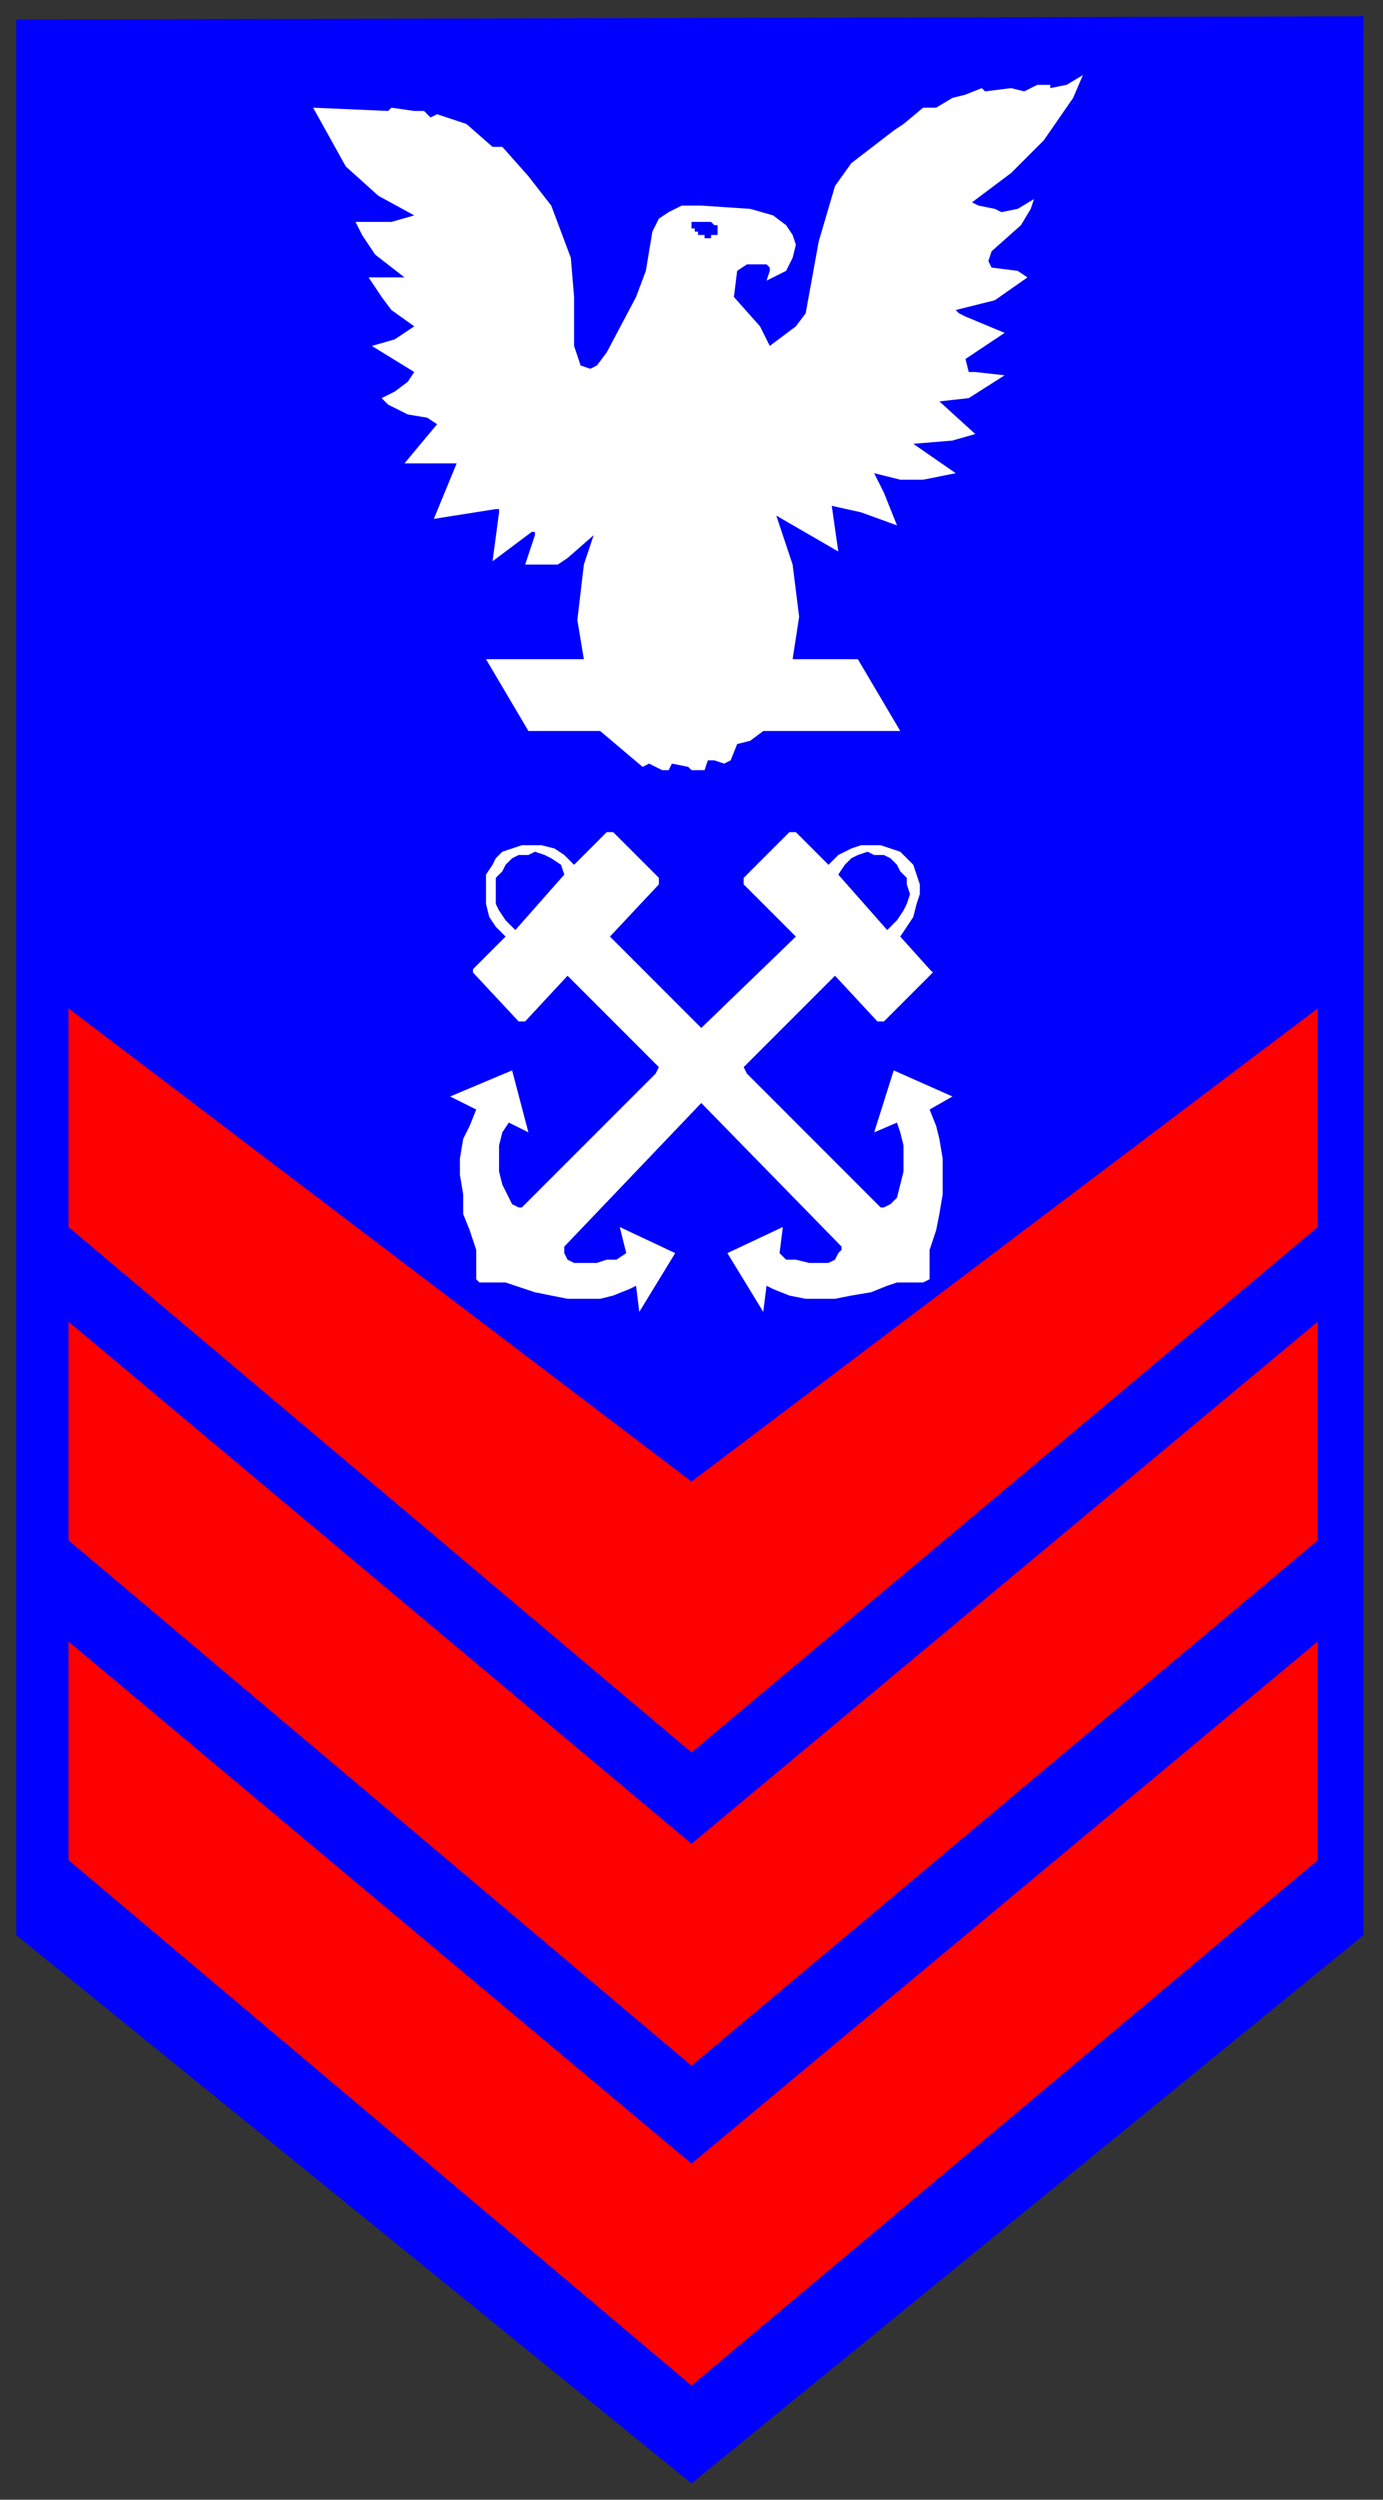
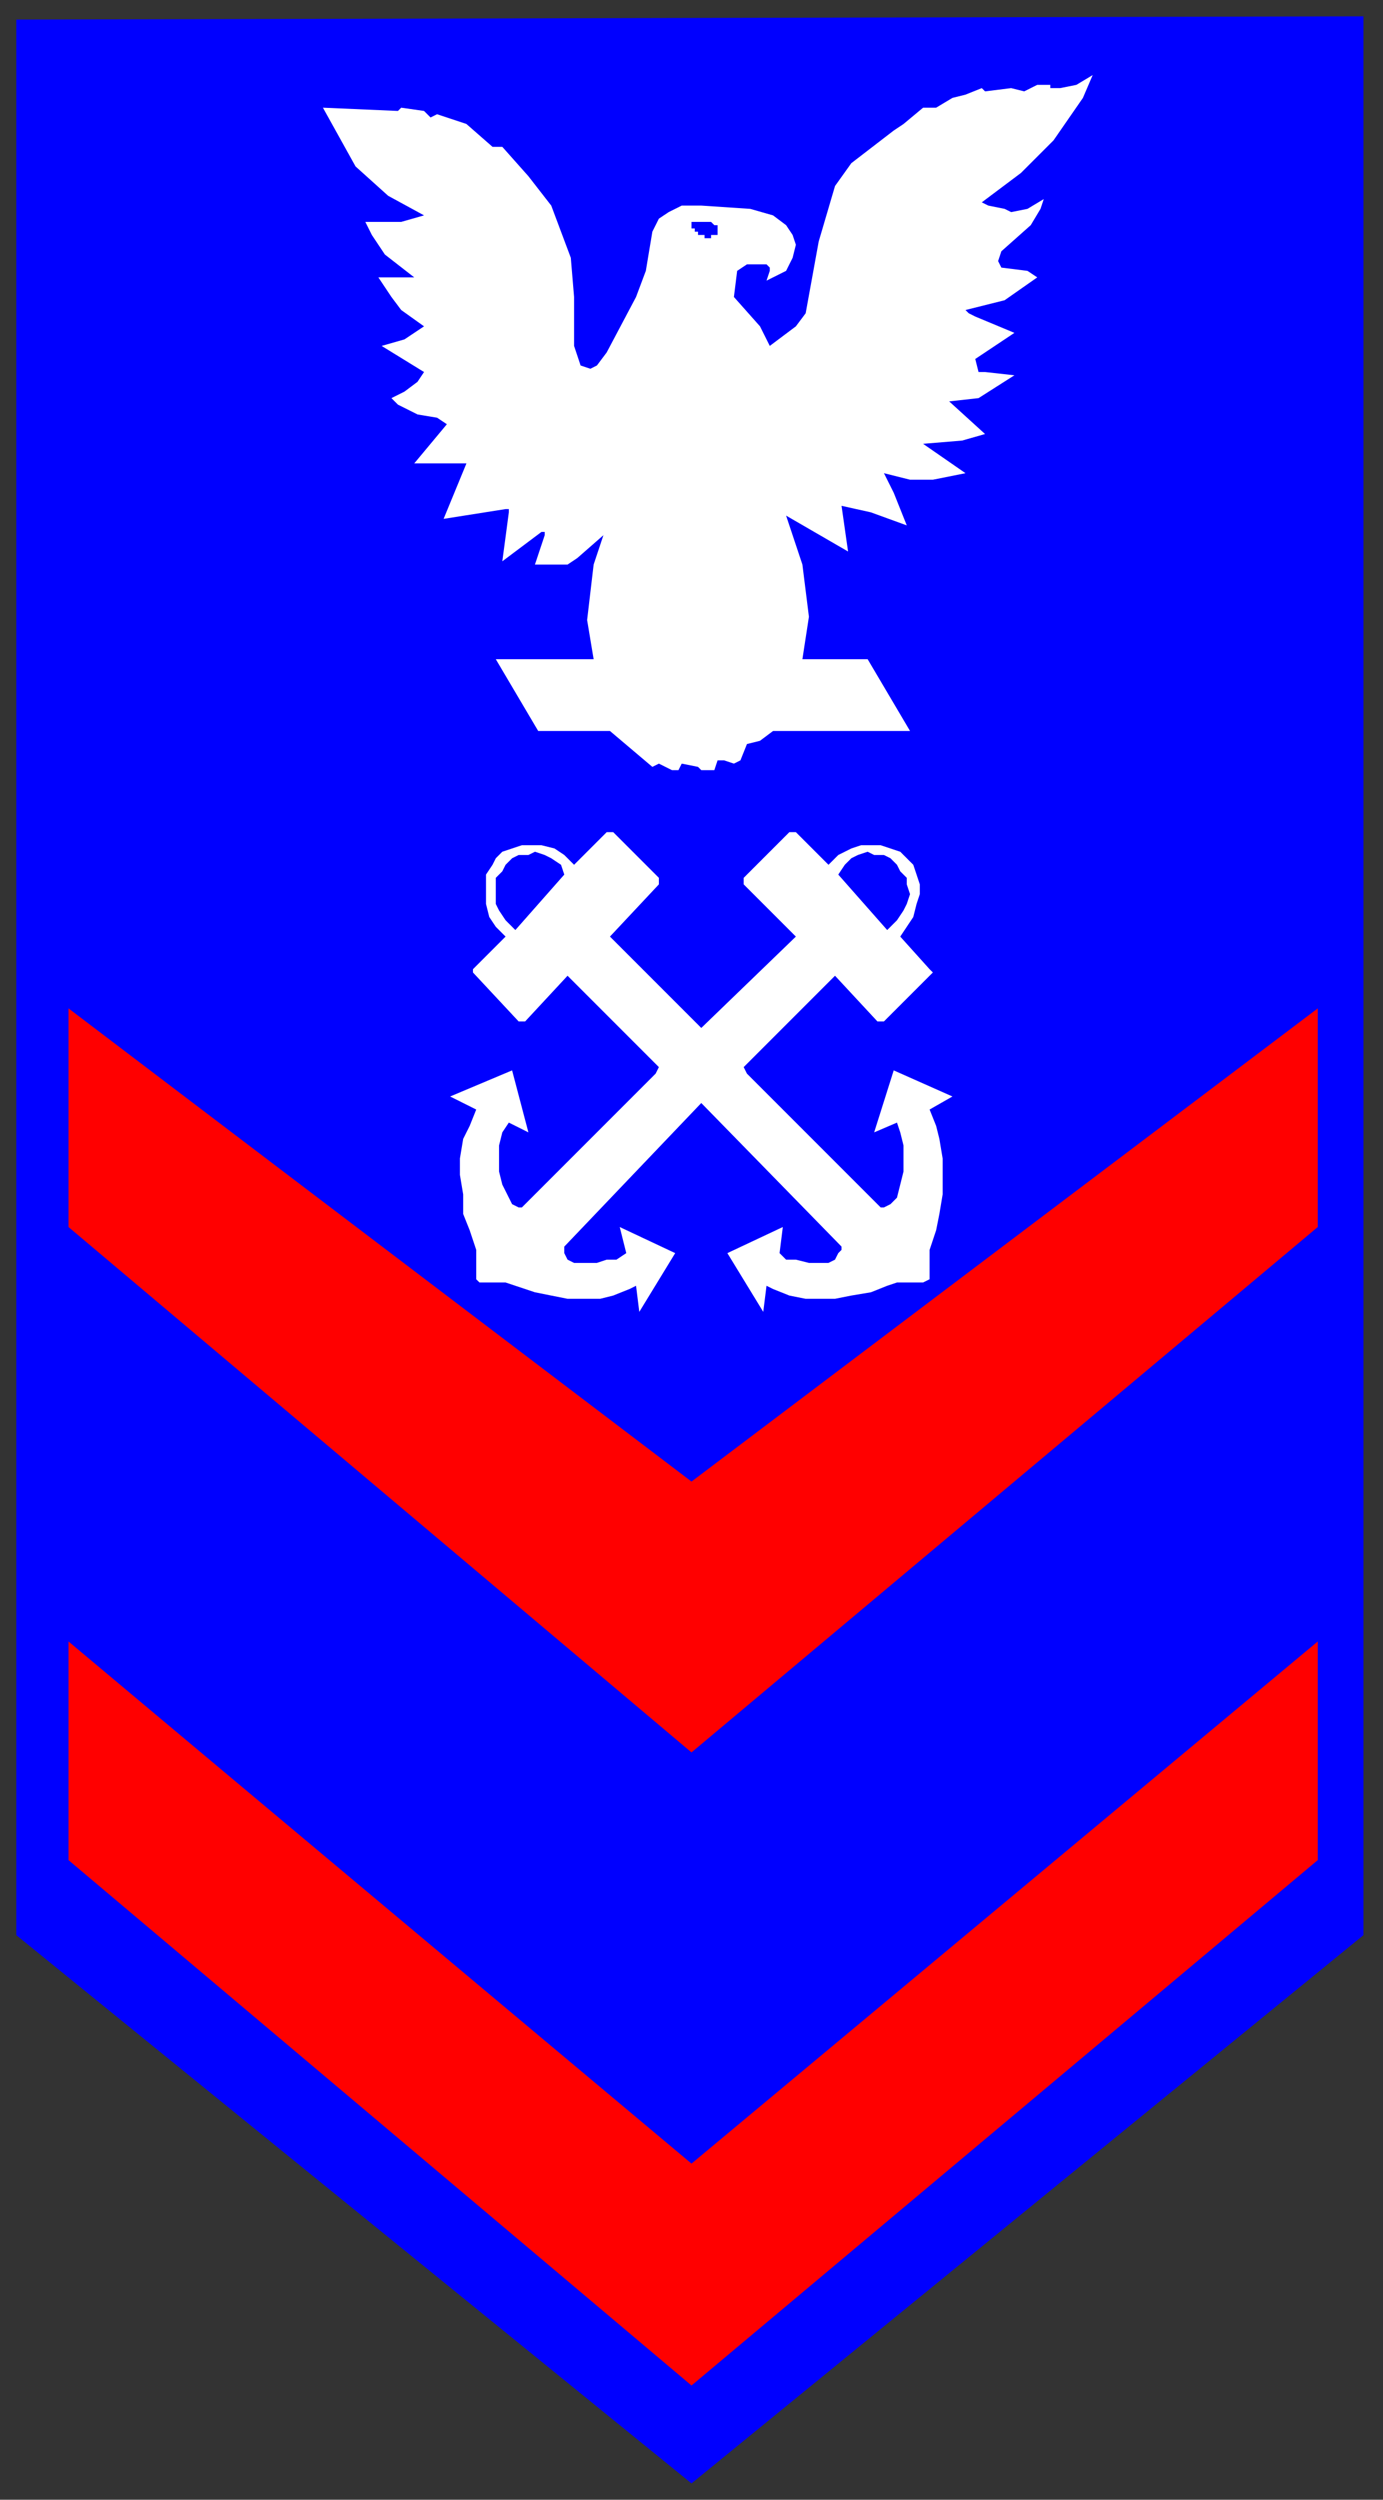
<svg xmlns="http://www.w3.org/2000/svg" fill-rule="evenodd" height="766" preserveAspectRatio="none" stroke-linecap="round" width="424">
  <rect width="100%" height="100%" fill="#333333" stroke="none" />
  <style>.brush1{fill:#00f}.pen1{stroke:none}.brush2{fill:red}.pen2{stroke:none}</style>
  <path class="pen1 brush1" d="M5 593V6l413-1v588L212 761 5 593z" />
  <path class="pen2 brush2" d="m212 537 192-161v-67L212 454 21 309v67l191 161z" />
-   <path class="pen2 brush2" d="m212 633 192-161v-67L212 565 21 405v67l191 161z" />
  <path class="pen2 brush2" d="m212 731 192-161v-67L212 663 21 503v67l191 161z" />
-   <path d="m215 338-42 44v2l1 2 2 1h7l3-1h3l3-2-2-8 17 8-11 18-1-8-2 1-5 2-4 1h-10l-5-1-5-1-6-2-3-1h-8l-1-1v-9l-2-6-2-5v-6l-1-6v-5l1-6 2-4 2-5-8-4 19-8 5 19-6-3-2 3-1 4v8l1 4 2 4 1 2 2 1h1l41-41 1-2-28-28-13 14h-2l-14-15v-1l10-10 3-2 15-17-1-3-3-2-2-1-3-1-2 1h-3l-2 1-2 2-1 2-2 2v8l1 2 2 3 3 3-3 2-3-3-2-3-1-4v-9l2-3 1-2 2-2 3-1 3-1h6l4 1 3 2 3 3 10-10h2l14 14v2l-15 16 28 28 29-28-16-16v-2l14-14h2l10 10 3-3 4-2 3-1h6l3 1 3 1 2 2 2 2 1 3 1 3v3l-1 3-1 4-2 3-2 3-4-2 3-3 2-3 1-2 1-3-1-3v-2l-2-2-1-2-2-2-2-1h-3l-2-1-3 1-2 1-2 2-2 3 15 17 4 2 9 10 1 1-15 15h-2l-13-14-28 28 1 2 41 41h1l2-1 2-2 1-4 1-4v-8l-1-4-1-3-7 3 6-19 18 8-7 4 2 5 1 4 1 6v11l-1 6-1 5-2 6v9l-2 1h-8l-3 1-5 2-6 1-5 1h-9l-5-1-5-2-2-1-1 8-11-18 17-8-1 8 2 2h3l4 1h6l2-1 1-2 1-1v-1l-43-44zM322 27v-1h-4l-4 2-4-1-8 1-1-1-5 2-4 1-5 3h-4l-6 5-3 2-13 10-5 7-5 17-4 22-3 4-8 6-3-6-8-9 1-8 3-2h6l1 1v1l-1 3 6-3 2-4 1-4-1-3-2-3-4-3-7-2-15-1h-6l-4 2-3 2-2 4-2 12-3 8-9 17-3 4-2 1-3-1-1-3-1-3V91l-1-12-6-16-7-9-8-9h-3l-8-7-9-3-2 1-2-2h-3l-7-1-1 1-23-1 10 18 10 9 11 6-7 2h-11l2 4 4 6 9 7h-11l4 6 3 4 7 5-3 2-3 2-7 2 13 8-2 3-4 3-4 2 2 2 6 3 6 1 3 2-10 12h16l-7 17 19-3h1v1l-2 15 12-9h1v1l-3 9h10l3-2 8-7-3 9-2 17 2 12h-30l13 22h22l13 11 2-1 4 2h2l1-2 5 1 1 1h4l1-3h2l3 1 2-1 2-5 4-1 4-3h42l-13-22h-20l2-13-2-16-5-15 19 11-2-14 9 2 11 4-4-10-3-6 8 2h7l10-2-13-9 12-1 7-2-11-10 9-1 11-7-9-1h-2l-1-4 12-8-12-5-2-1-1-1 12-3 10-7-3-2-8-1-1-2 1-3 9-8 3-5 1-3-5 3-5 1-2-1-5-1-2-1 12-9 10-10 9-13 3-7-5 3-5 1z" style="stroke:none;fill:#fff" />
+   <path d="m215 338-42 44v2l1 2 2 1h7l3-1h3l3-2-2-8 17 8-11 18-1-8-2 1-5 2-4 1h-10l-5-1-5-1-6-2-3-1h-8l-1-1v-9l-2-6-2-5v-6l-1-6v-5l1-6 2-4 2-5-8-4 19-8 5 19-6-3-2 3-1 4v8l1 4 2 4 1 2 2 1h1l41-41 1-2-28-28-13 14h-2l-14-15v-1l10-10 3-2 15-17-1-3-3-2-2-1-3-1-2 1h-3l-2 1-2 2-1 2-2 2v8l1 2 2 3 3 3-3 2-3-3-2-3-1-4v-9l2-3 1-2 2-2 3-1 3-1h6l4 1 3 2 3 3 10-10h2l14 14v2l-15 16 28 28 29-28-16-16v-2l14-14h2l10 10 3-3 4-2 3-1h6l3 1 3 1 2 2 2 2 1 3 1 3v3l-1 3-1 4-2 3-2 3-4-2 3-3 2-3 1-2 1-3-1-3v-2l-2-2-1-2-2-2-2-1h-3l-2-1-3 1-2 1-2 2-2 3 15 17 4 2 9 10 1 1-15 15h-2l-13-14-28 28 1 2 41 41h1l2-1 2-2 1-4 1-4v-8l-1-4-1-3-7 3 6-19 18 8-7 4 2 5 1 4 1 6v11l-1 6-1 5-2 6v9l-2 1h-8l-3 1-5 2-6 1-5 1h-9l-5-1-5-2-2-1-1 8-11-18 17-8-1 8 2 2h3l4 1h6l2-1 1-2 1-1v-1l-43-44zM322 27v-1h-4l-4 2-4-1-8 1-1-1-5 2-4 1-5 3h-4l-6 5-3 2-13 10-5 7-5 17-4 22-3 4-8 6-3-6-8-9 1-8 3-2h6l1 1v1l-1 3 6-3 2-4 1-4-1-3-2-3-4-3-7-2-15-1h-6l-4 2-3 2-2 4-2 12-3 8-9 17-3 4-2 1-3-1-1-3-1-3V91l-1-12-6-16-7-9-8-9h-3l-8-7-9-3-2 1-2-2l-7-1-1 1-23-1 10 18 10 9 11 6-7 2h-11l2 4 4 6 9 7h-11l4 6 3 4 7 5-3 2-3 2-7 2 13 8-2 3-4 3-4 2 2 2 6 3 6 1 3 2-10 12h16l-7 17 19-3h1v1l-2 15 12-9h1v1l-3 9h10l3-2 8-7-3 9-2 17 2 12h-30l13 22h22l13 11 2-1 4 2h2l1-2 5 1 1 1h4l1-3h2l3 1 2-1 2-5 4-1 4-3h42l-13-22h-20l2-13-2-16-5-15 19 11-2-14 9 2 11 4-4-10-3-6 8 2h7l10-2-13-9 12-1 7-2-11-10 9-1 11-7-9-1h-2l-1-4 12-8-12-5-2-1-1-1 12-3 10-7-3-2-8-1-1-2 1-3 9-8 3-5 1-3-5 3-5 1-2-1-5-1-2-1 12-9 10-10 9-13 3-7-5 3-5 1z" style="stroke:none;fill:#fff" />
  <path class="pen1 brush1" d="M216 68h-4v2h1v1h1v1h2v1h2v-1h2v-3h-1l-1-1h-2z" />
</svg>